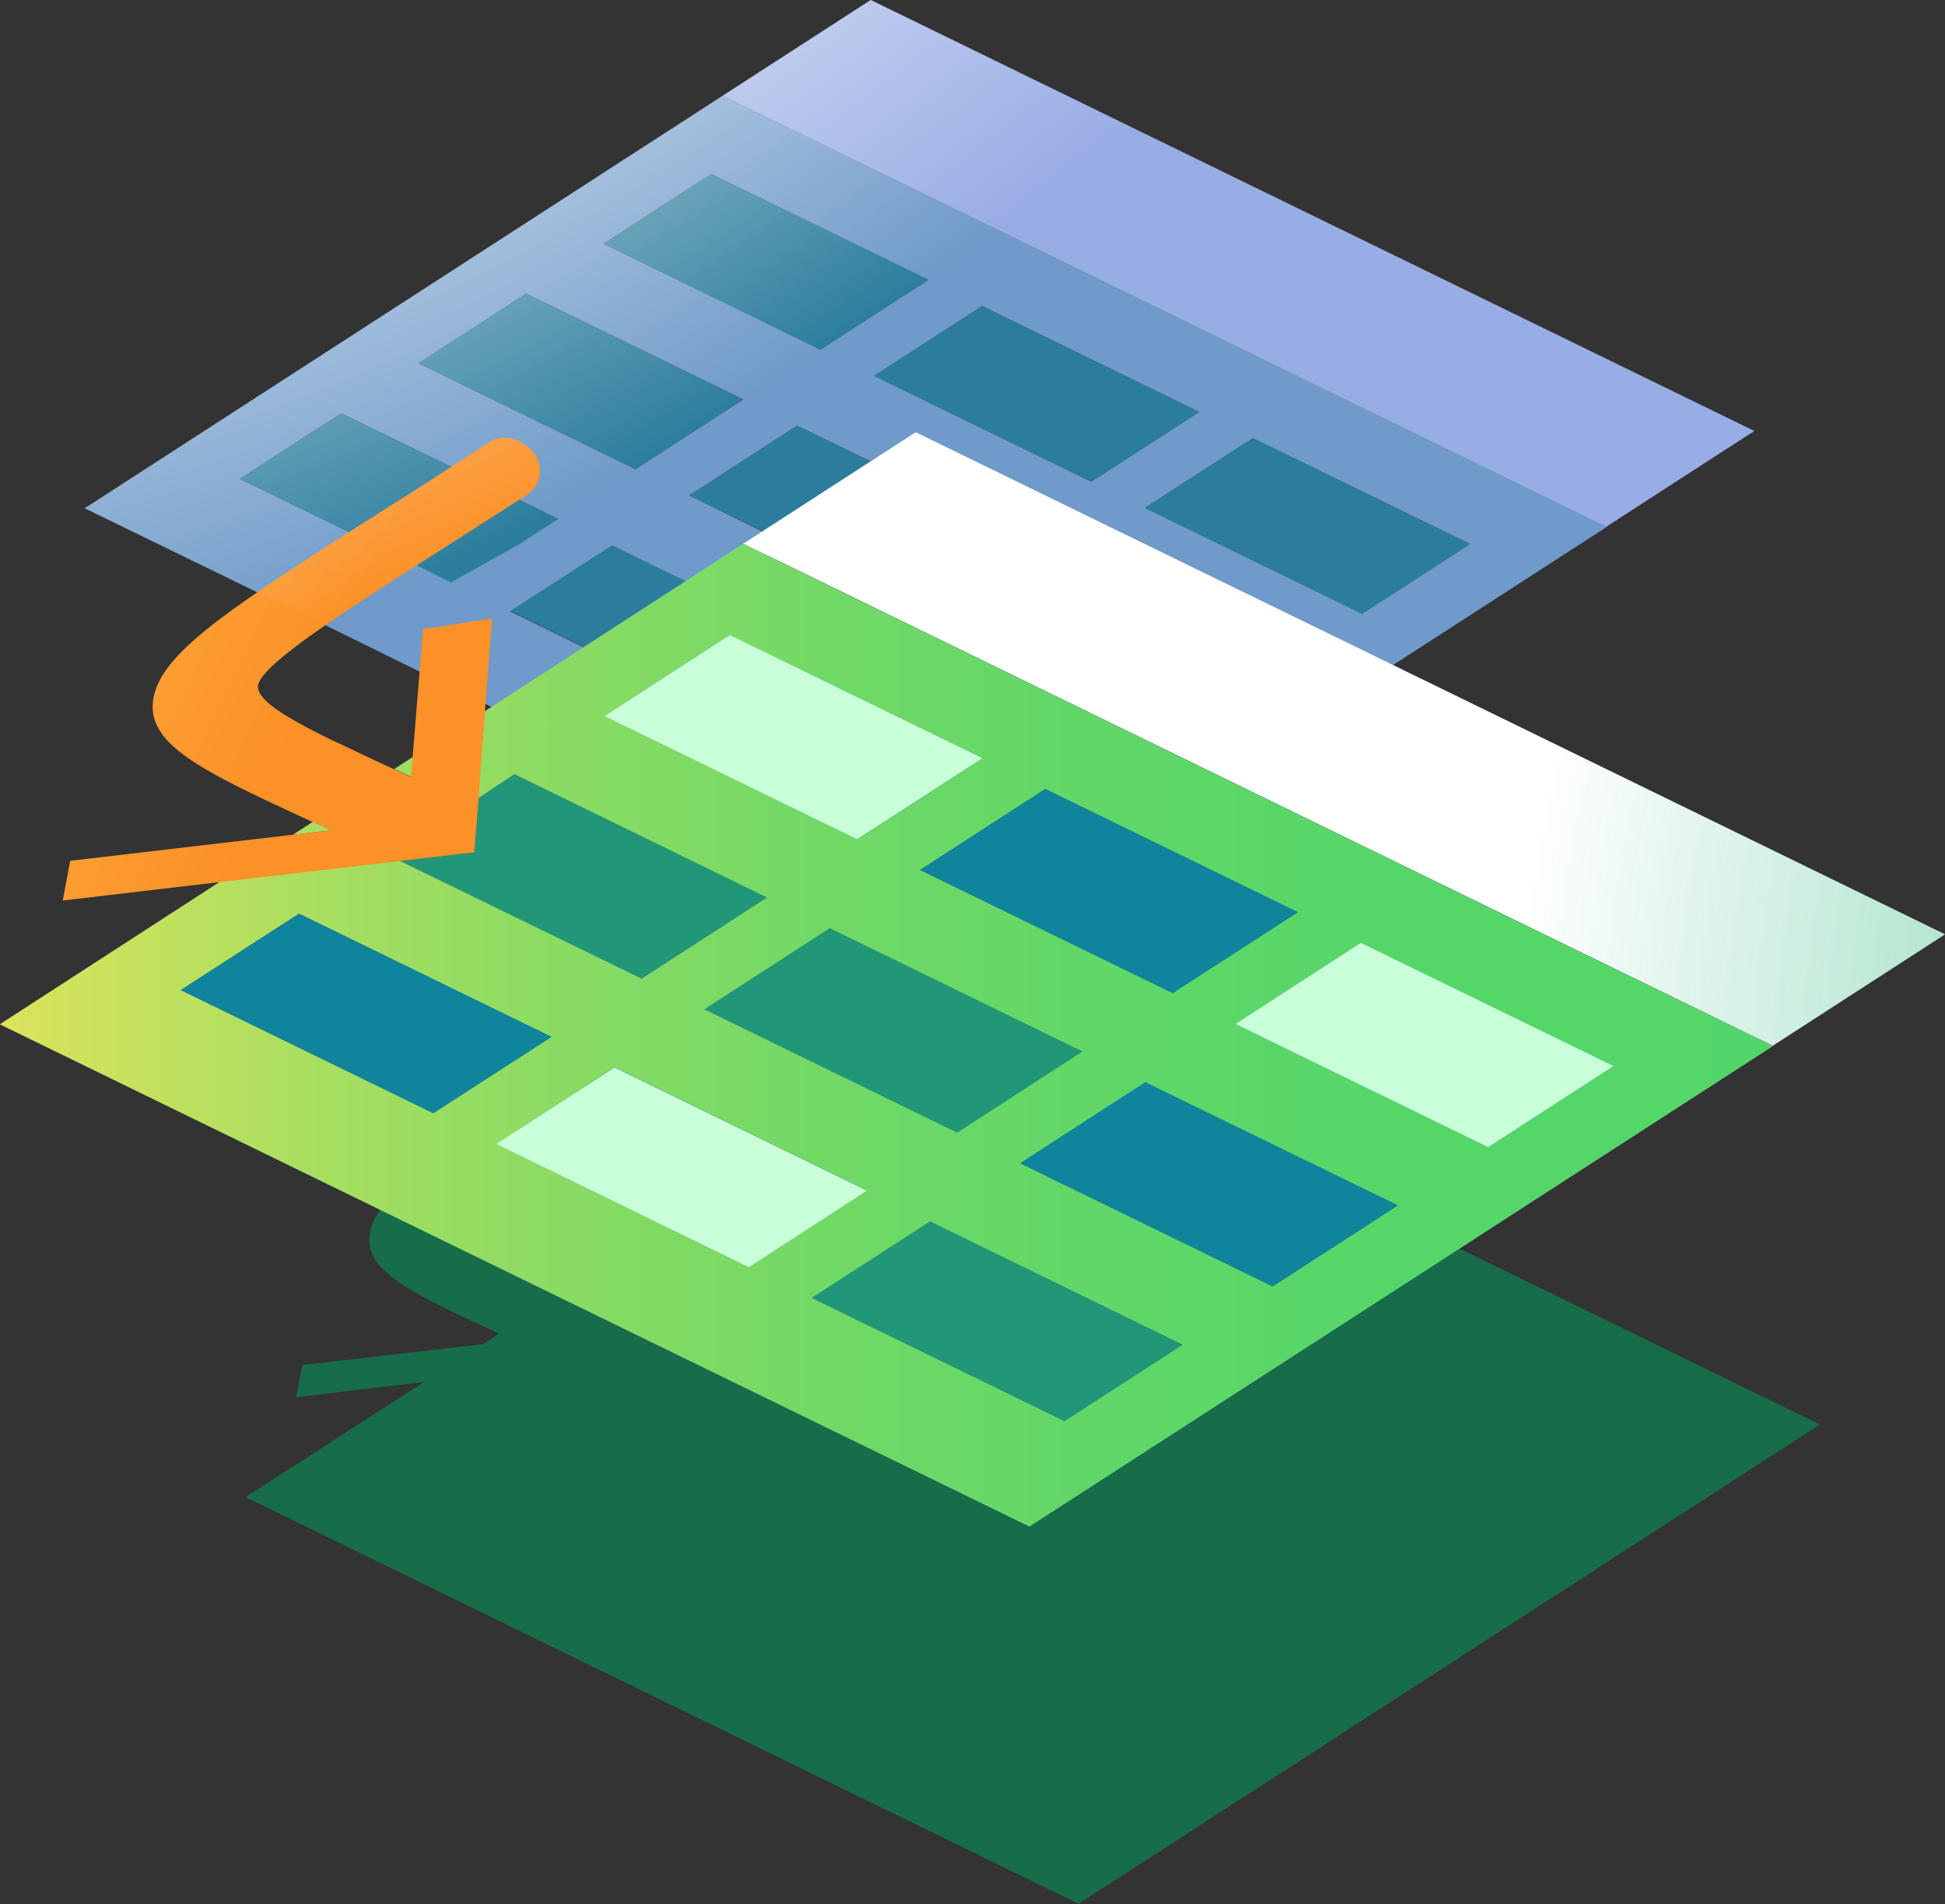
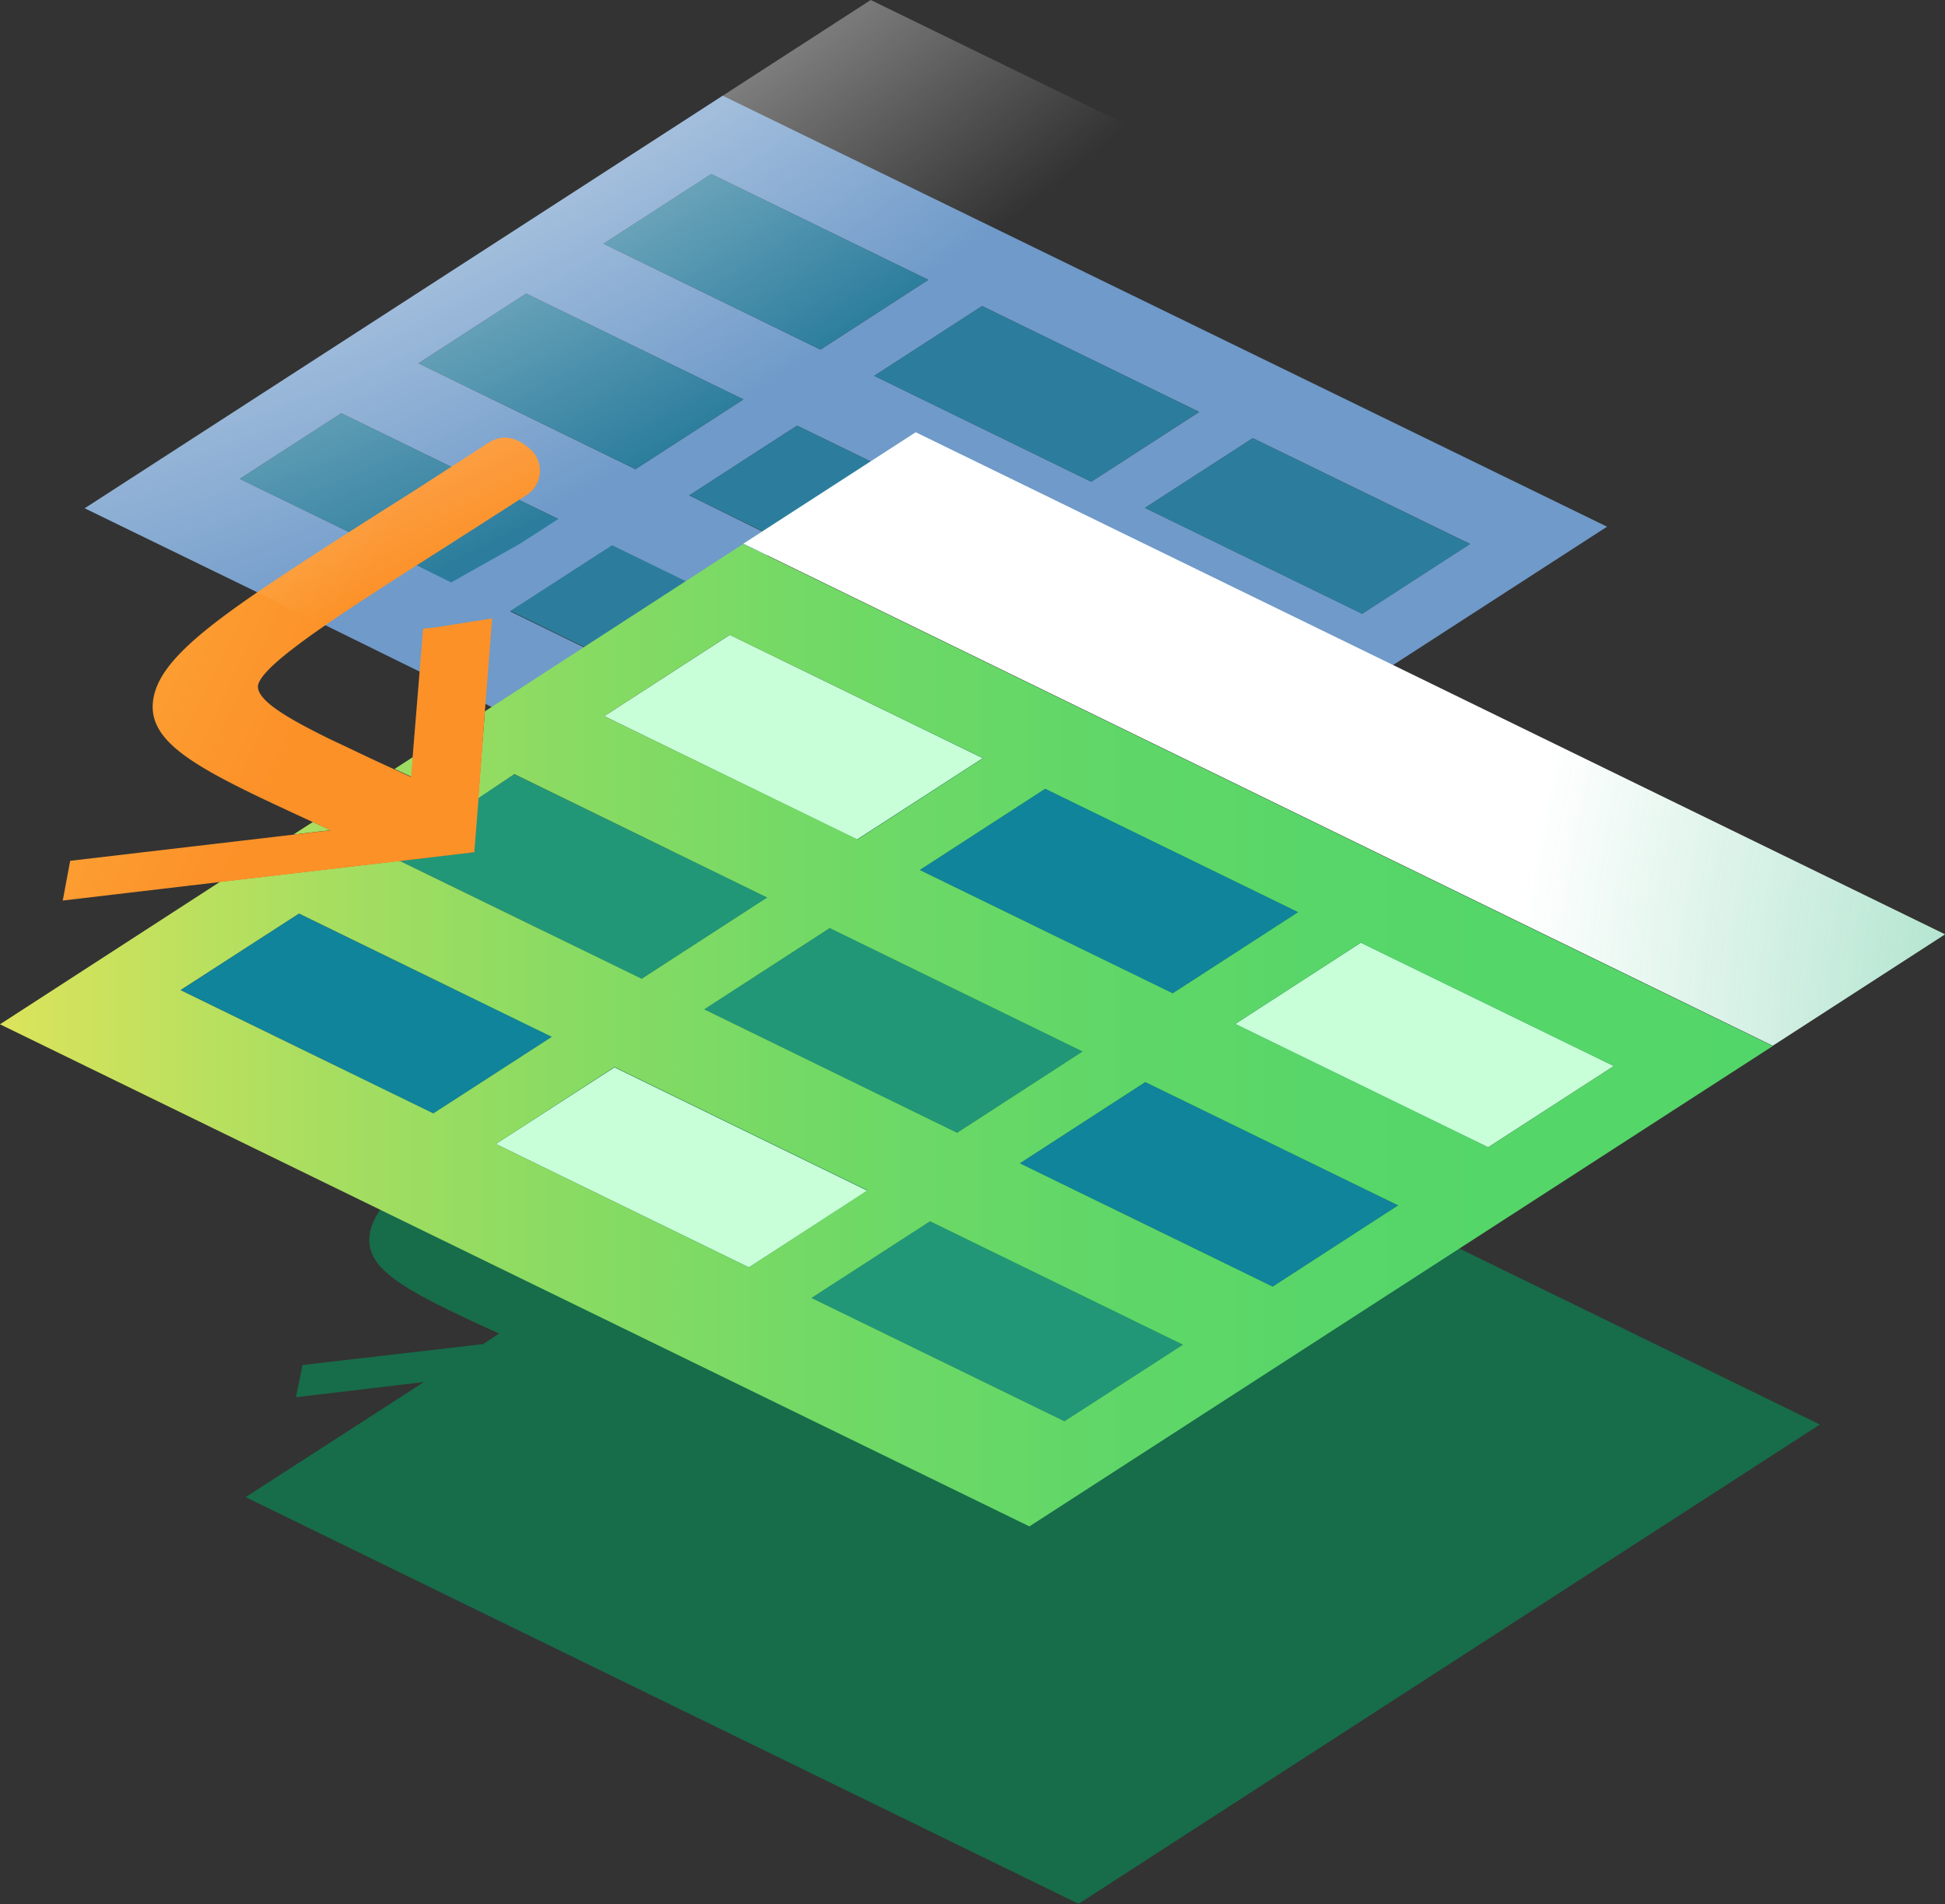
<svg xmlns="http://www.w3.org/2000/svg" viewBox="0 0 185.96 182.03">
  <rect x="0" y="0" width="185.96" height="182.03" fill="#333333" stroke="none" />
  <defs>
    <style>.cls-1{fill:#176c4a;}.cls-2{isolation:isolate;}.cls-3{fill:#6f9ac9;}.cls-4{fill:#2c7d9d;}.cls-5{fill:#99ade5;}.cls-6{fill:#91dab9;}.cls-7{fill:#219777;}.cls-8{fill:#0f849a;}.cls-9{fill:#c8ffd9;}.cls-10{fill:#fff;}.cls-11{fill:url(#linear-gradient);}.cls-12{fill:url(#linear-gradient-2);}.cls-13{fill:url(#radial-gradient);}.cls-14{fill:url(#radial-gradient-2);}</style>
    <linearGradient id="linear-gradient" y1="93.62" x2="169.49" y2="93.62" gradientUnits="userSpaceOnUse">
      <stop offset="0" stop-color="#dce35b" />
      <stop offset="0.05" stop-color="#cde25d" />
      <stop offset="0.18" stop-color="#a8de60" />
      <stop offset="0.32" stop-color="#89db63" />
      <stop offset="0.47" stop-color="#71d966" />
      <stop offset="0.62" stop-color="#60d768" />
      <stop offset="0.79" stop-color="#56d669" />
      <stop offset="1" stop-color="#53d669" />
    </linearGradient>
    <linearGradient id="linear-gradient-2" x1="-55.12" y1="24.39" x2="30.41" y2="65.39" gradientUnits="userSpaceOnUse">
      <stop offset="0" stop-color="#ffe269" />
      <stop offset="1" stop-color="#fc9128" />
    </linearGradient>
    <radialGradient id="radial-gradient" cx="267.04" cy="101.82" r="122.43" gradientUnits="userSpaceOnUse">
      <stop offset="0" stop-color="#1b80ec" />
      <stop offset="0" stop-color="#1eb273" />
      <stop offset="1" stop-color="#1eb273" stop-opacity="0" />
    </radialGradient>
    <radialGradient id="radial-gradient-2" cx="41.92" cy="-26.64" r="147.41" gradientTransform="translate(69.48 -60.74) rotate(146.02) scale(1 0.48)" gradientUnits="userSpaceOnUse">
      <stop offset="0" stop-color="#fff" />
      <stop offset="1" stop-color="#fff" stop-opacity="0" />
    </radialGradient>
  </defs>
  <title>Microsoft Excel - Power Query</title>
  <g id="Layer_2" data-name="Layer 2">
    <g id="Layer_1-2" data-name="Layer 1">
      <path class="cls-1" d="M135.22,117.25l-4-1.93,7.35-4.75,9.2-5.95,2.87-1.85,8.59-5.56h0L90.83,63.84,30,103.19h0l13.35,6.51c-5.14,3.53-7.67,5.88-8,8.3-.42,2.76,2.19,4.61,7.54,7.23,1.42.69,3,1.43,4.82,2.26l.38.17,1,.46h0l-1-.46-.38-.17-1.51,1,1.45-.17-1.45.17-17.28,2-.62,3.08,12.23-1.45-17.05,11L103.12,182l57.57-37.22L174,136.18Zm-91.76-.35c.14-.93,2-2.49,5.16-4.66l2.61,1.29,4.68,2.31-.51,6.62h0l-1.44.93.28.13-.28-.13c-1.81-.83-3.45-1.58-4.86-2.27C45.45,119.34,43.29,118,43.46,116.9Z" />
      <g class="cls-2">
        <path class="cls-3" d="M40,34.73l10.31-6.67L71.07,38.18,60.75,44.85,40,34.73M57.69,23.3,68,16.63,88.75,26.75,78.44,33.42,57.69,23.3m25.9,12.63L93.9,29.26l20.75,10.12-10.32,6.67L83.59,35.93m25.88,12.62,10.31-6.66L140.54,52l-10.31,6.67L109.47,48.55M83.25,0,8.1,48.59,30,59.25c2-1.28,8.13-5.21,8.9-5.7L22.92,45.78l9.71-6.28L53.38,49.62,44.09,49s-13.41,8.32-15.36,9.6l12.19,6,4.51-.72-.22,2.81,4,2,8.84-5.72-9.27-4.52,9.72-6.28,9.27,4.52,7.37-4.77L65.9,47.36l10.31-6.67L97,50.81l-5.3,3.43,5.14,2.51,5.3-3.43,20.76,10.12-5.31,3.43,6,2.91,30.06-19.43L69.1,9.15,83.25,0" />
        <polyline class="cls-4" points="71.07 38.18 50.32 28.06 40.01 34.73 60.76 44.85 71.07 38.18" />
        <path class="cls-4" d="M53.38,49.62,32.63,39.5l-9.71,6.28,15.93,7.77,4.28,2.13L49.68,52l3.7-2.39" />
        <polyline class="cls-4" points="96.96 50.81 76.21 40.69 65.9 47.36 75.17 51.88 80.18 48.65 91.66 54.24 96.96 50.81" />
        <polyline class="cls-4" points="67.8 56.65 58.53 52.13 48.81 58.41 58.08 62.93 67.8 56.65" />
        <polyline class="cls-4" points="88.75 26.75 68 16.63 57.69 23.3 78.44 33.42 88.75 26.75" />
        <polyline class="cls-4" points="114.64 39.38 93.9 29.26 83.58 35.93 104.33 46.05 114.64 39.38" />
-         <polyline class="cls-5" points="167.73 41.2 83.25 0 69.1 9.15 153.58 50.35 167.73 41.2" />
        <polyline class="cls-4" points="140.54 52.01 119.78 41.89 109.47 48.55 130.23 58.68 140.54 52.01" />
-         <path class="cls-6" d="M31.61,79.36l-1.23-.56-.47-.22-1.86,1.2,3.56-.42m7.89-7-1.78,1.15.35.16,1.28.59.15-1.9M17.25,94.65l11.34-7.32L52.76,99.12l-11.33,7.32L17.25,94.65m30.16,14.71L58.75,102l24.18,11.79L71.6,121.16l-24.19-11.8m30.17,14.72,11.34-7.33,24.18,11.8-11.33,7.32L77.58,124.08M67.33,96.49l12-7.77,24.18,11.8-12,7.77L67.33,96.49M97.5,111.21l12-7.77,24.18,11.79-12,7.77L97.5,111.21M57.77,68.46l12-7.77L94,72.48l-12,7.77L57.77,68.46M87.93,83.17l12-7.77,24.19,11.8-12,7.76L87.93,83.17M118.1,97.88l12-7.76,24.19,11.79-12,7.77L118.1,97.88M87.54,41.32,46.36,68l-.65,8.31L49.18,74,73.35,85.8l-12,7.77L38.2,82.29l-17.15,2L0,97.92l98.42,48L169.49,100,71.07,52,87.54,41.32" />
        <polyline class="cls-7" points="73.35 85.8 49.18 74.01 45.71 76.25 45.3 81.45 38.2 82.29 61.34 93.57 73.35 85.8" />
        <polyline class="cls-8" points="52.76 99.12 28.59 87.33 17.25 94.65 41.43 106.44 52.76 99.12" />
        <polyline class="cls-7" points="103.52 100.52 79.34 88.72 67.33 96.49 91.51 108.28 103.52 100.52" />
        <polyline class="cls-9" points="82.93 113.83 58.75 102.04 47.41 109.36 71.6 121.16 82.93 113.83" />
        <polyline class="cls-8" points="133.69 115.23 109.51 103.44 97.5 111.21 121.68 123 133.69 115.23" />
        <polyline class="cls-9" points="93.96 72.48 69.78 60.69 57.77 68.46 81.94 80.25 93.96 72.48" />
        <polyline class="cls-8" points="124.13 87.2 99.94 75.4 87.93 83.17 112.11 94.96 124.13 87.2" />
        <polyline class="cls-10" points="185.96 89.32 138.04 65.94 131.09 62.55 106.9 50.76 100.92 47.84 87.55 41.32 71.07 51.97 169.49 99.97 185.96 89.32" />
        <polyline class="cls-9" points="154.3 101.91 130.11 90.12 118.1 97.89 142.28 109.68 154.3 101.91" />
        <polyline class="cls-7" points="113.1 128.55 88.92 116.75 77.58 124.08 101.77 135.87 113.1 128.55" />
      </g>
      <path class="cls-11" d="M31.61,79.36l-1.23-.56-.47-.22-1.86,1.2,3.56-.42m7.89-7-1.78,1.15.35.16,1.28.59.15-1.9M17.25,94.65l11.34-7.32L52.76,99.12l-11.33,7.32L17.25,94.65m30.16,14.71L58.75,102l24.18,11.79L71.6,121.16l-24.19-11.8m30.17,14.72,11.34-7.33,24.18,11.8-11.33,7.32L77.58,124.08M67.33,96.49l12-7.77,24.18,11.8-12,7.77L67.33,96.49M97.5,111.21l12-7.77,24.18,11.79-12,7.77L97.5,111.21M57.77,68.46l12-7.77L94,72.48l-12,7.77L57.77,68.46M87.93,83.17l12-7.77,24.19,11.8-12,7.76L87.93,83.17M118.1,97.88l12-7.76,24.19,11.79-12,7.77L118.1,97.88M87.54,41.32,46.36,68l-.65,8.31L49.18,74,73.35,85.8l-12,7.77L38.2,82.29l-17.15,2L0,97.92l98.42,48L169.49,100,71.07,52,87.54,41.32" />
      <path class="cls-12" d="M40.45,60.11l-1,12.27-.15,1.9-1.28-.59-.35-.16c-2.23-1-4.25-2-6-2.81-4.5-2.2-7.17-3.85-7-5.21C25,64,29,61.07,35.51,56.83c2.28-1.49,4.87-3.13,7.71-4.94l7.15-4.58a2.76,2.76,0,0,0,.32-4.38c-1.63-1.44-3-1.32-4.27-.42-2.51,1.63-4.85,3.13-7,4.52L36.8,48.68c-2.9,1.85-5.48,3.49-7.78,5-9.37,6.1-13.82,9.58-14.37,13.2-.51,3.41,2.7,5.69,9.31,8.92,1.75.85,3.74,1.77,5.95,2.79l.47.22,1.23.56-3.56.42L6.71,82.29,6,86.09l15.1-1.78,17.15-2,7.1-.84.41-5.19L46.36,68l.44-5.61.25-3.27-5.25.83Z" />
      <polyline class="cls-13" points="185.96 89.32 138.04 65.94 131.09 62.55 106.9 50.76 100.92 47.84 87.55 41.32 71.07 51.97 169.49 99.97 185.96 89.32" />
      <path class="cls-14" d="M83.25,0,8.1,48.59,30,59.25l.07,0,10.9,5.4,4.51-.72-.22,2.81,4,2,8.84-5.72-9.27-4.52,9.72-6.28,9.27,4.52,7.37-4.77L65.9,47.36l10.31-6.67L97,50.81l-5.3,3.43,5.14,2.51,5.3-3.43,20.76,10.12-5.31,3.43,6,2.91,30.06-19.43,14.15-9.15Zm.34,35.93L93.9,29.26l20.75,10.12-10.32,6.67Zm46.64,22.75L109.47,48.55l10.31-6.66L140.54,52Z" />
    </g>
  </g>
</svg>